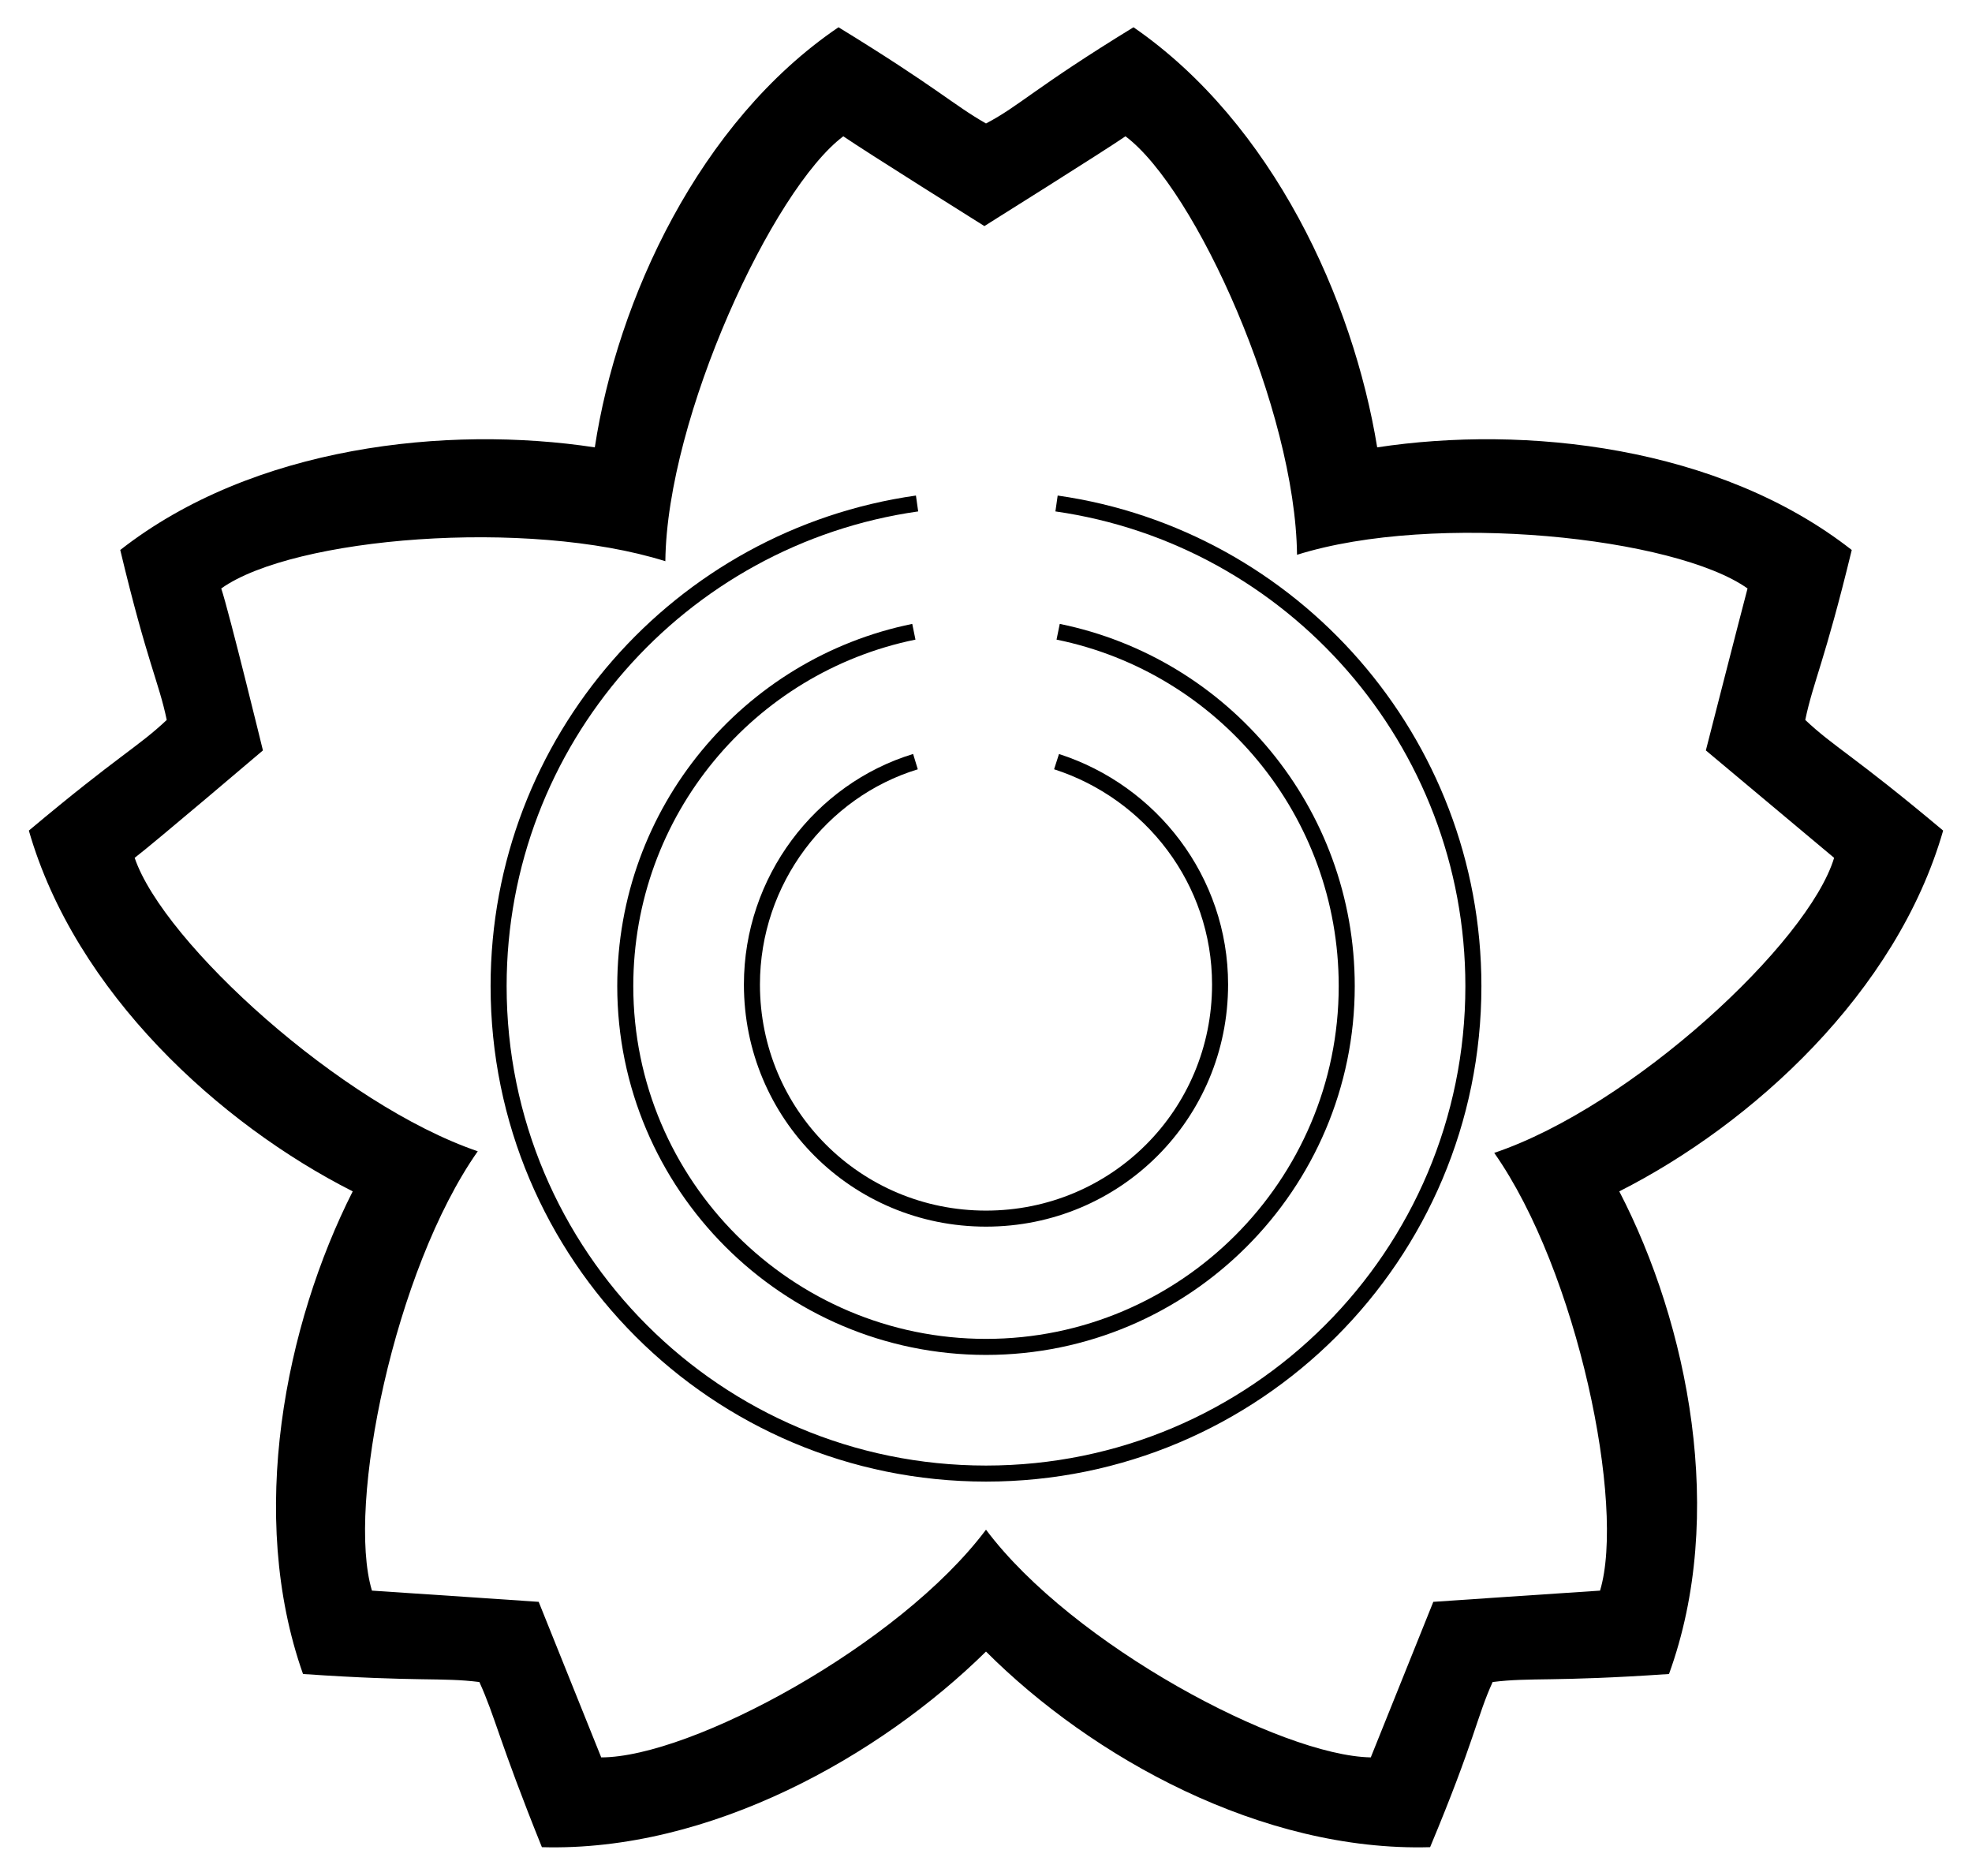
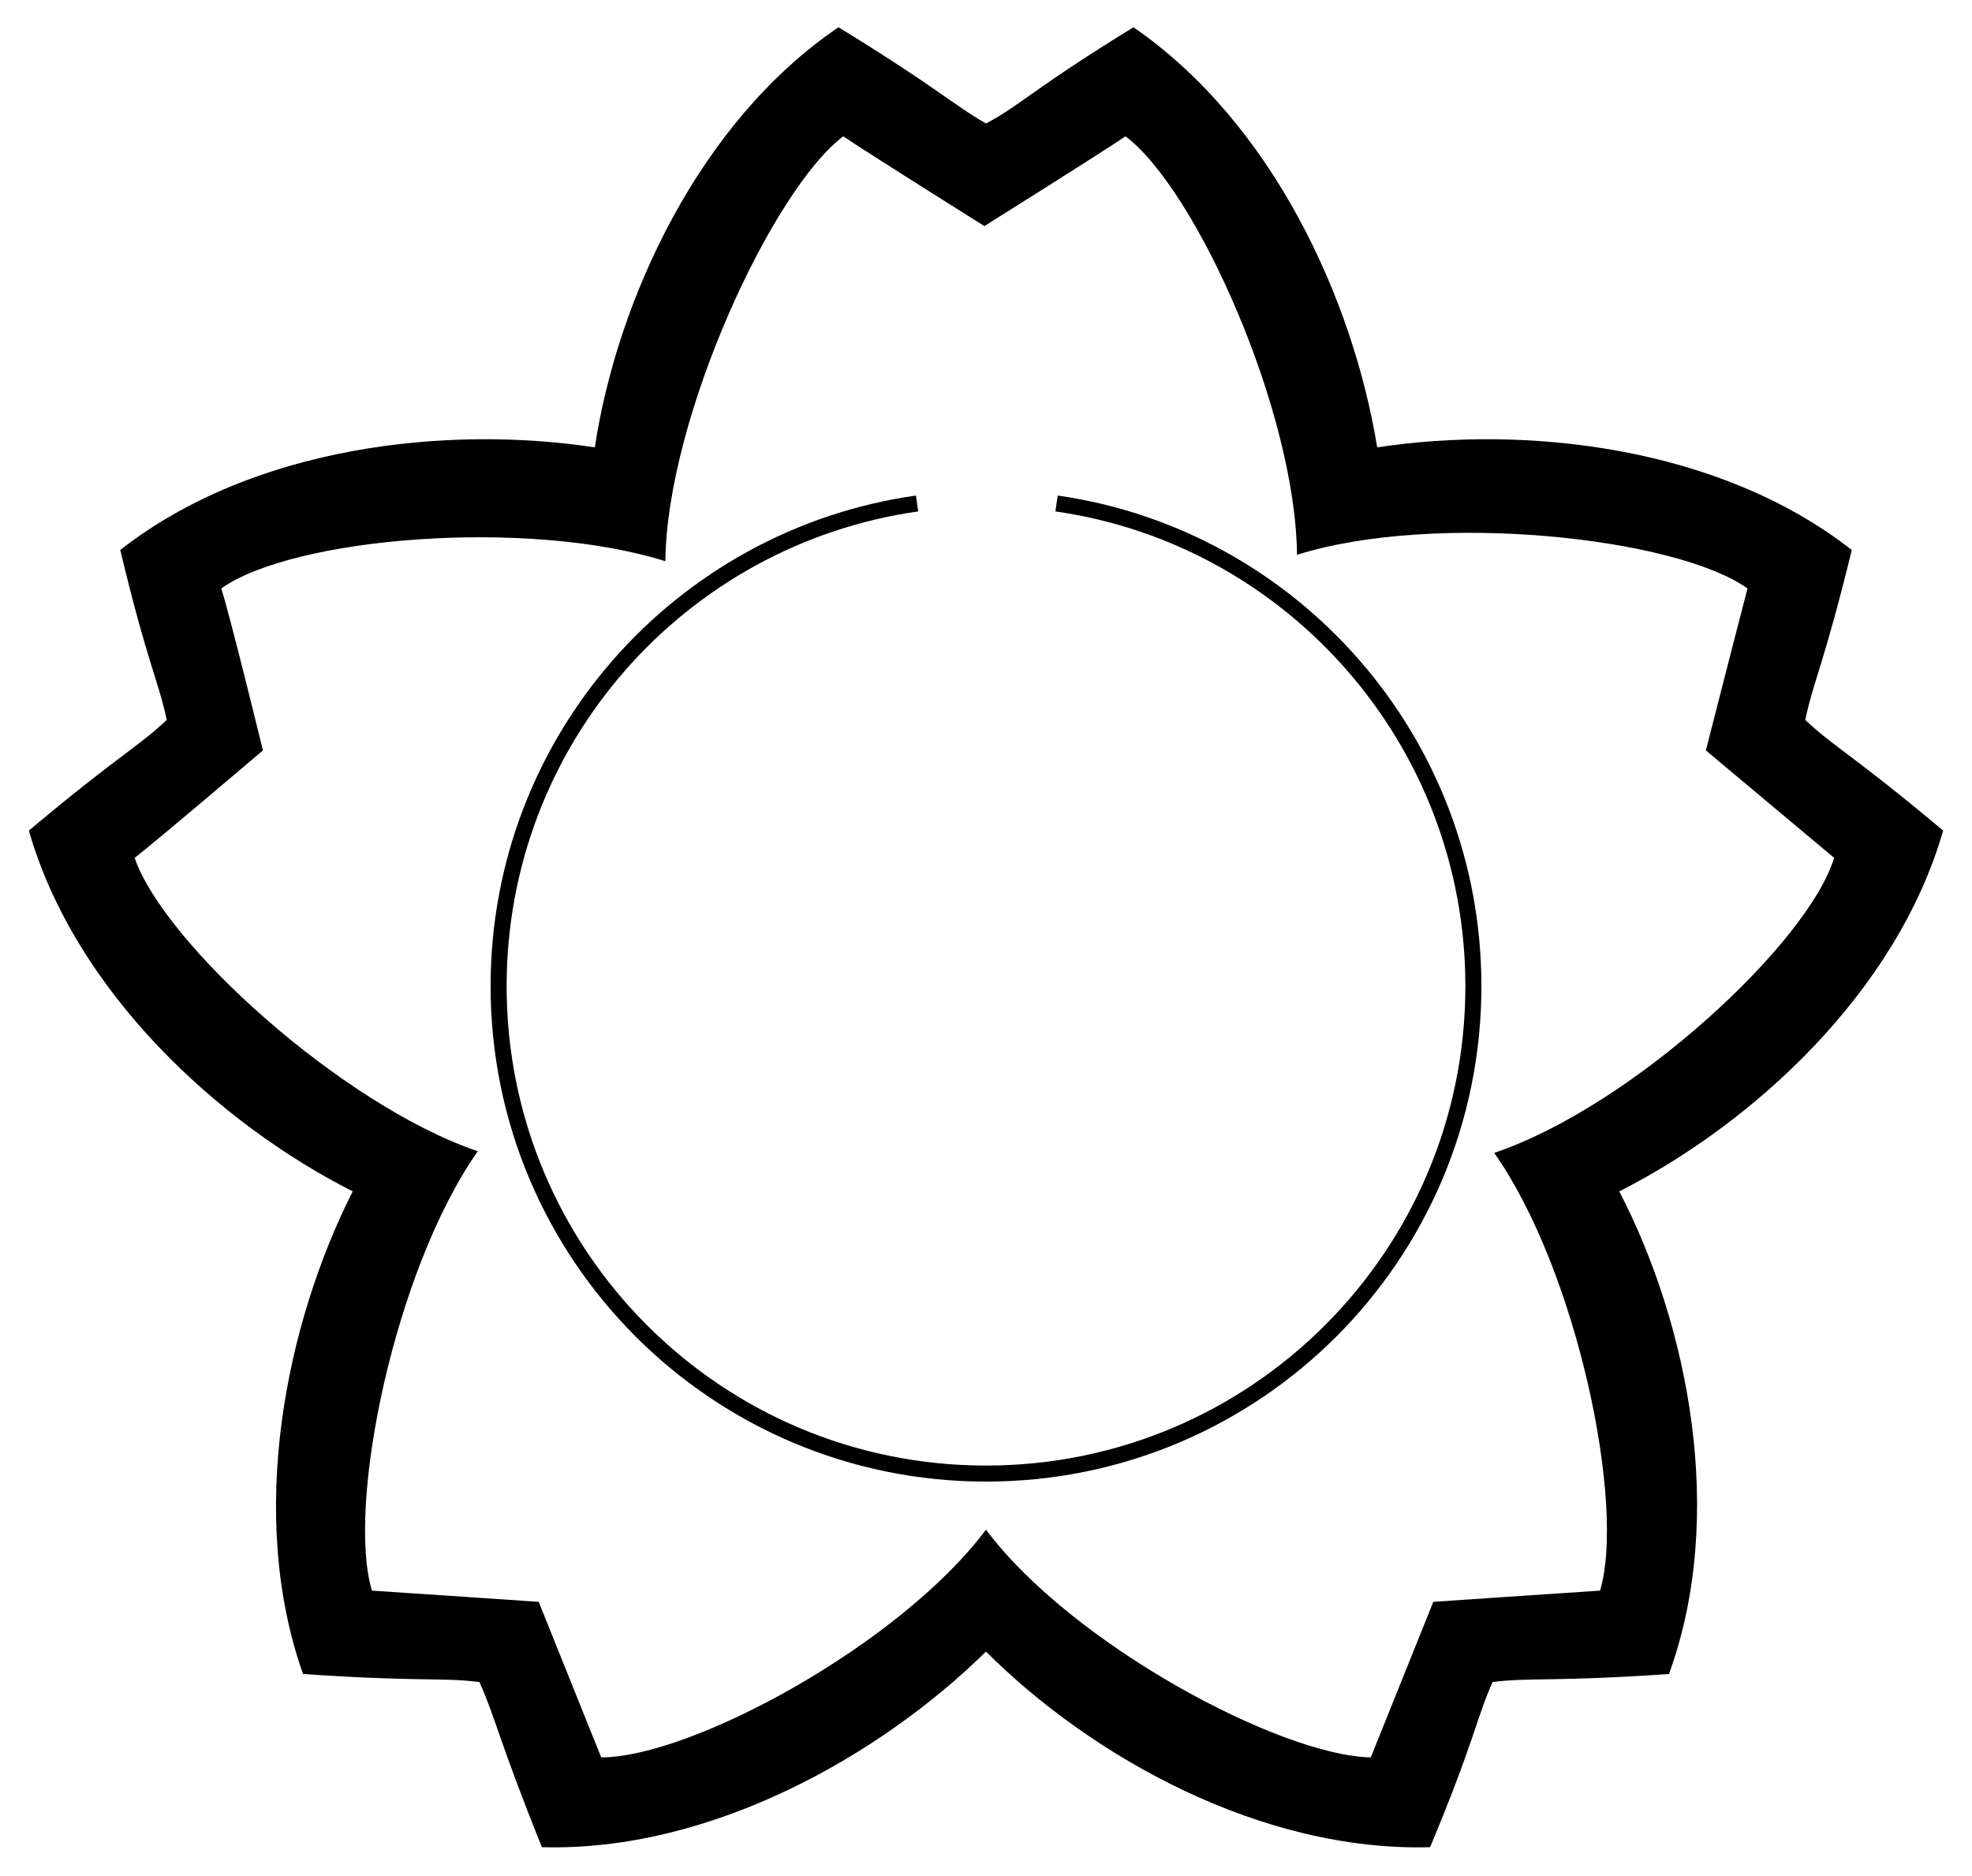
<svg xmlns="http://www.w3.org/2000/svg" version="1.1" x="0" y="0" width="123" height="117" viewBox="0 0 123 117">
  <style type="text/css">
	.st0{fill:none;stroke:#000;}
</style>
  <path class="st0" d="M65.9,31.4c14.7,2.1,26,14.8,26,30.1c0,16.8-13.6,30.4-30.4,30.4c-16.8,0-30.4-13.6-30.4-30.4    c0-15.3,11.3-28,26.1-30.1" />
-   <path class="st0" d="M66,39.4c10.3,2.1,18,11.2,18,22.1C84,73.9,73.9,84,61.5,84S39,73.9,39,61.5c0-10.9,7.7-20,18-22.1" />
-   <path class="st0" d="M65.9,47.5c5.9,1.9,10.2,7.4,10.2,13.9c0,8.1-6.5,14.6-14.6,14.6s-14.6-6.5-14.6-14.6    c0-6.5,4.3-12.1,10.2-13.9" />
  <path d="M121.2,51.8c-5.6-4.7-6.8-5.2-8.6-6.9c0.5-2.4,1.2-3.6,2.9-10.6c-8.3-6.5-20.4-7.8-29.6-6.4c-1.5-9.2-6.5-20.2-15.2-26.2    c-6.2,3.8-7.1,4.9-9.2,6c-2.1-1.2-3-2.2-9.2-6c-8.7,5.9-13.8,17-15.2,26.2c-9.2-1.4-21.3-0.1-29.6,6.4c1.7,7.1,2.4,8.2,2.9,10.6    c-1.8,1.7-3,2.2-8.6,6.9C4.7,61.9,13.7,70.1,22,74.3c-4.2,8.3-6.6,20.2-3.1,30.1c7.3,0.5,8.6,0.2,11,0.5c1,2.2,1.2,3.6,3.9,10.3    c10.5,0.3,21.1-5.7,27.7-12.2c6.6,6.6,17.2,12.5,27.7,12.2c2.8-6.7,2.9-8.1,3.9-10.3c2.4-0.3,3.7,0,11-0.5    c3.6-9.9,1.2-21.8-3.1-30.1C109.3,70.1,118.3,61.9,121.2,51.8z M93.2,71.9c5.2,7.4,8.2,22,6.6,27.3c-1.6,0.1-10.4,0.7-10.4,0.7    s-3.3,8.2-3.9,9.7c-5.6-0.1-18.6-7-24-14.2c-5.4,7.2-18.4,14.2-24,14.2c-0.6-1.5-3.9-9.7-3.9-9.7s-8.8-0.6-10.4-0.7    c-1.6-5.3,1.4-20,6.6-27.4c-8.5-2.9-19.6-13-21.4-18.3c1.3-1,8-6.7,8-6.7s-2.1-8.6-2.6-10.1c4.5-3.2,19.1-4.4,27.7-1.7    c0.1-9,6.7-23.2,11.1-26.5c1.3,0.9,8.8,5.6,8.8,5.6s7.5-4.7,8.8-5.6c4.4,3.3,10.6,17.1,10.7,26.1c8.6-2.7,23.6-1.1,28.1,2.1    c-0.4,1.5-2.6,10.1-2.6,10.1s6.8,5.7,8,6.7C112.8,58.8,101.8,69,93.2,71.9z" />
</svg>